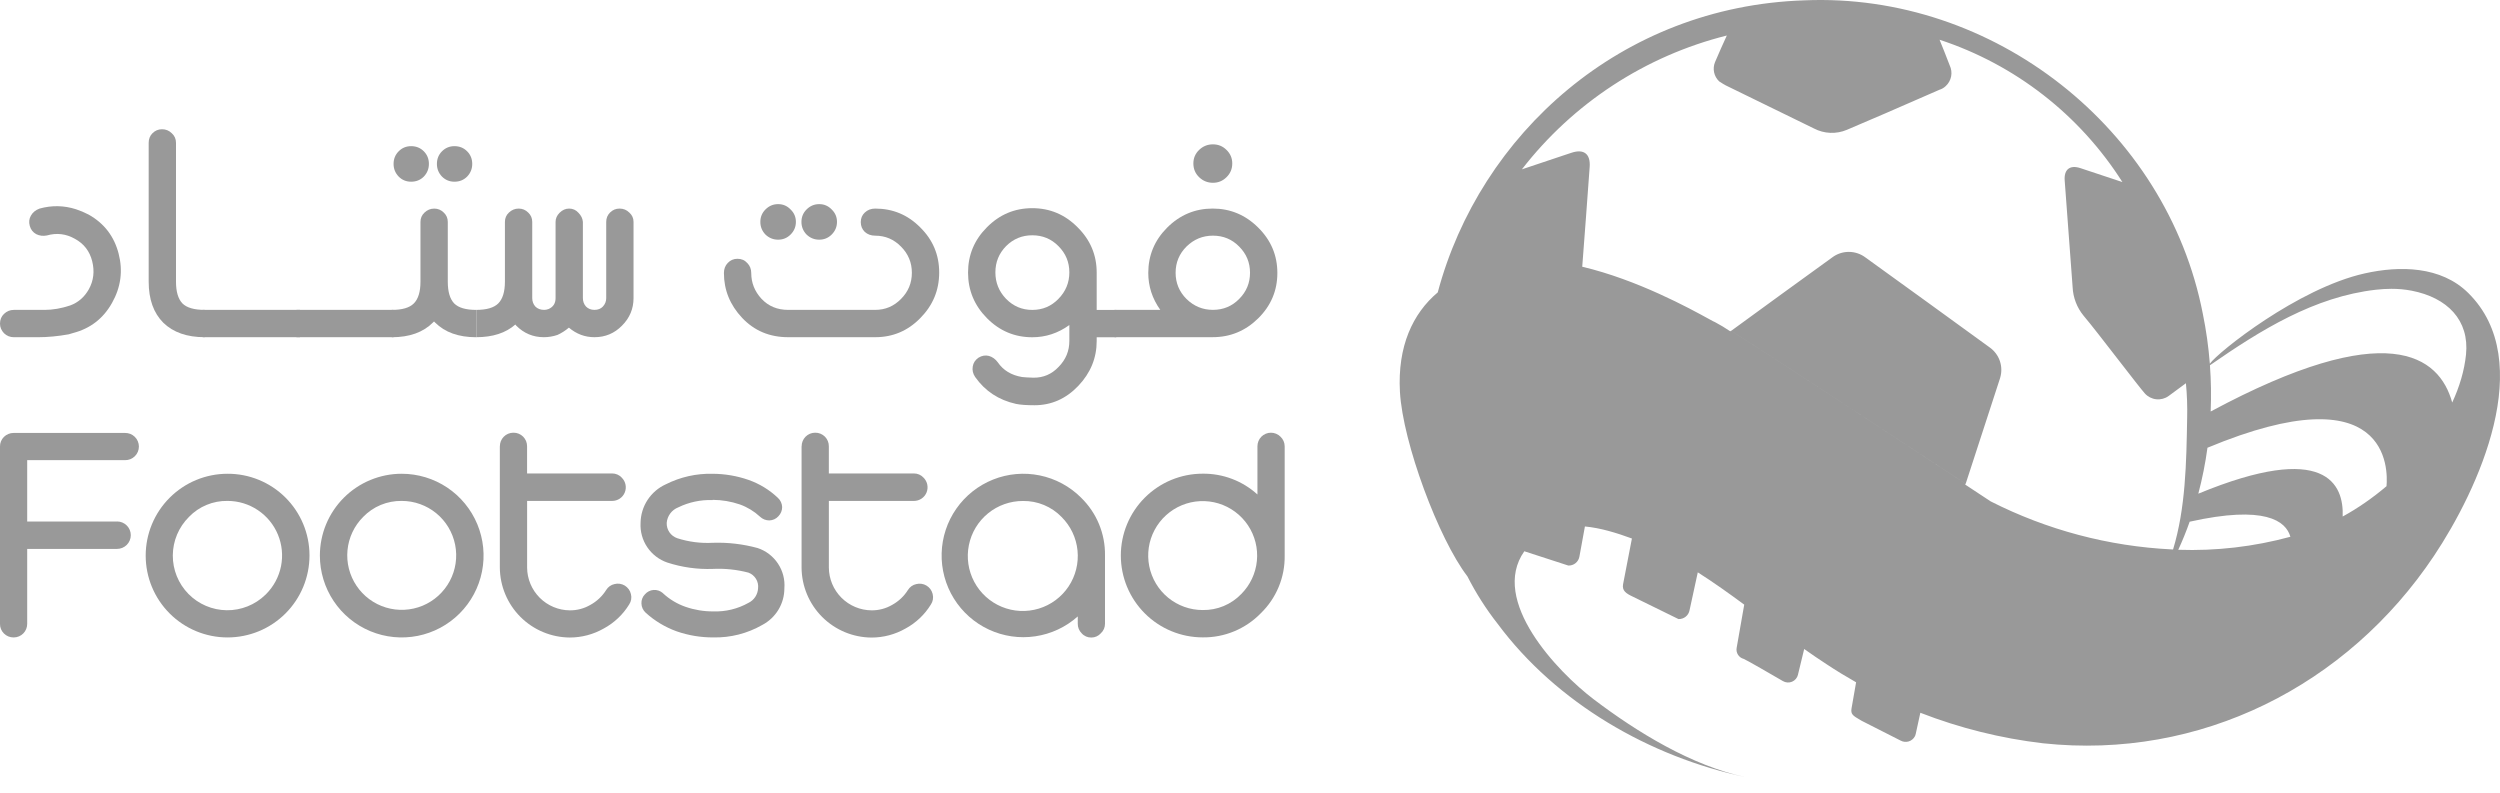
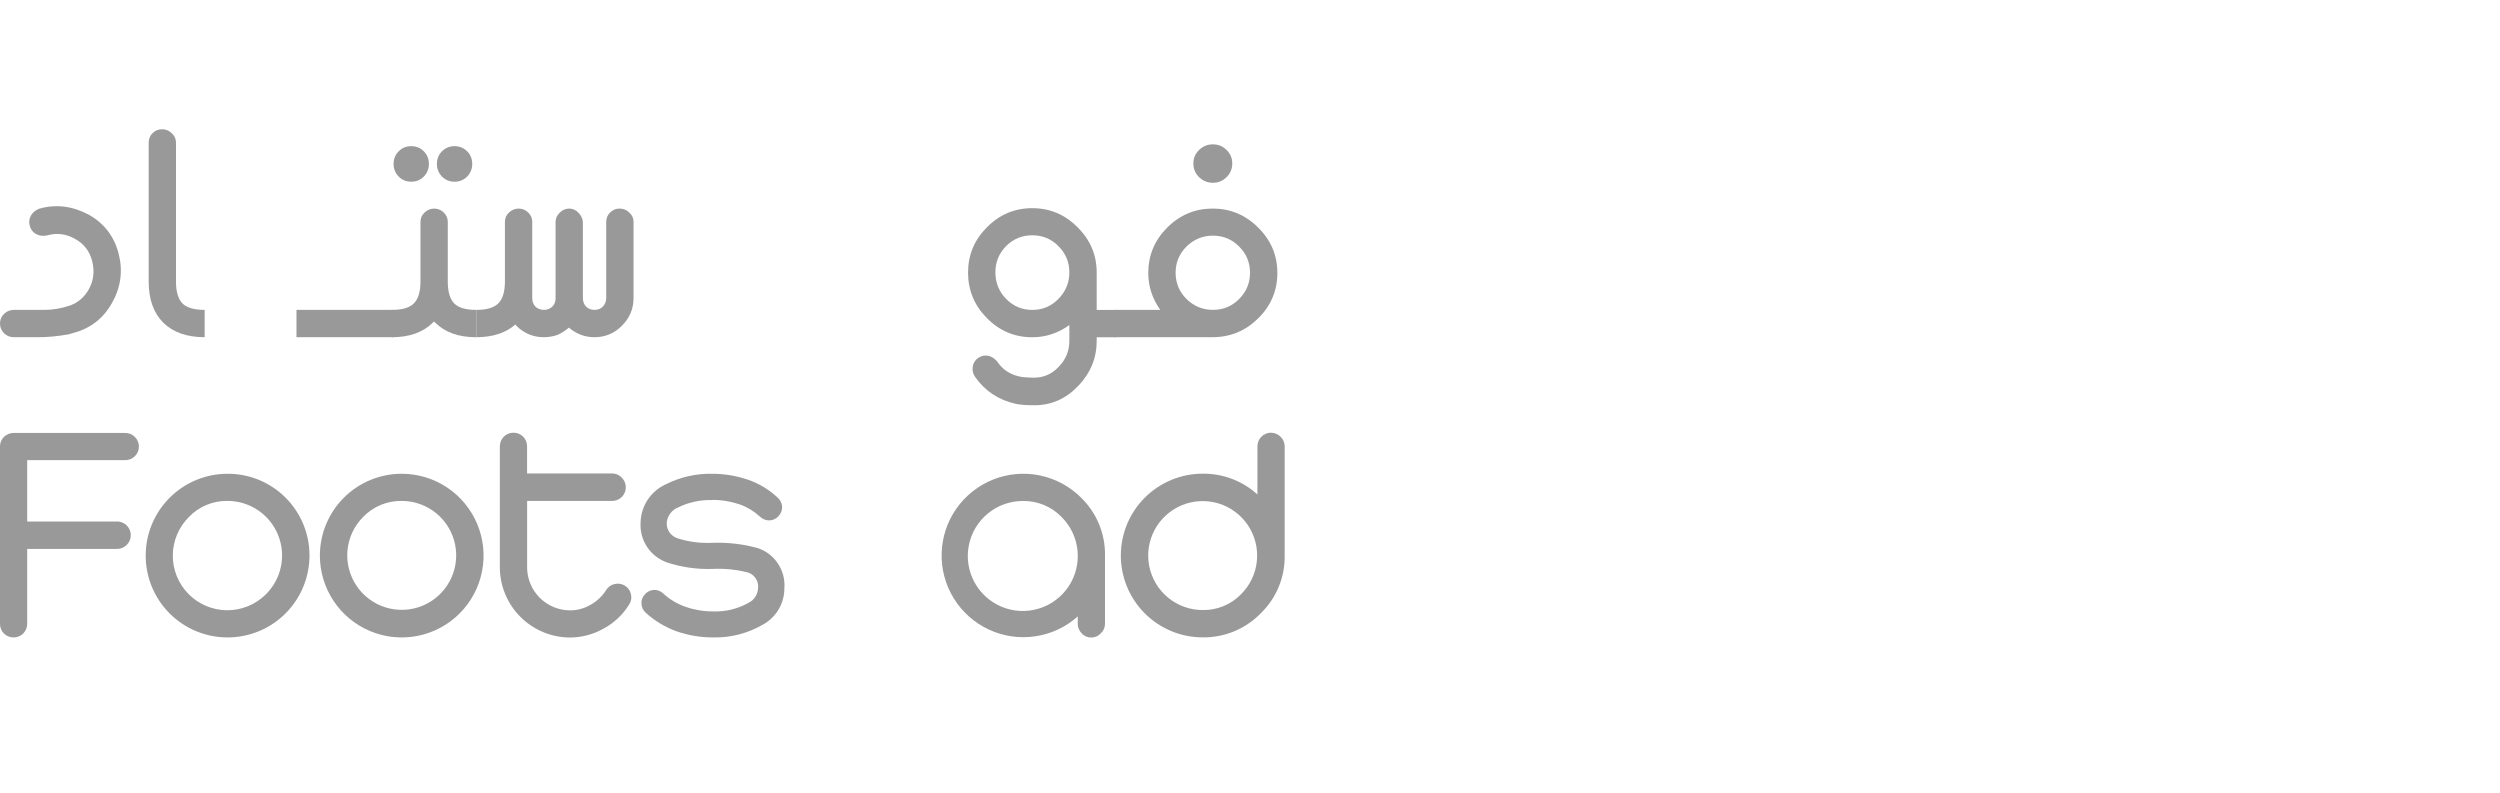
<svg xmlns="http://www.w3.org/2000/svg" width="123" height="39" viewBox="0 0 123 39" fill="none">
-   <path fill-rule="evenodd" clip-rule="evenodd" d="M107.608 20.549C107.622 19.983 107.602 19.418 107.547 18.855C107.53 18.866 107.469 18.912 107.379 18.979L107.377 18.98L107.377 18.98L107.377 18.98L107.376 18.981L107.376 18.981L107.376 18.982L107.375 18.982C107.211 19.104 106.954 19.296 106.696 19.483C106.52 19.61 106.304 19.667 106.088 19.644C105.872 19.621 105.673 19.519 105.527 19.358C105.368 19.18 104.833 18.49 104.244 17.73C103.583 16.875 102.853 15.933 102.511 15.531C102.185 15.133 101.996 14.641 101.973 14.127C101.841 12.379 101.711 10.632 101.583 8.884C101.541 8.335 101.839 8.1 102.359 8.273C103.047 8.5 103.735 8.728 104.422 8.958C102.325 5.652 99.145 3.177 95.426 1.955C95.597 2.366 95.757 2.782 95.917 3.196L95.925 3.216C96.006 3.385 96.031 3.575 95.996 3.759C95.961 3.942 95.867 4.11 95.729 4.236C95.641 4.32 95.535 4.382 95.419 4.417C95.159 4.53 94.899 4.644 94.639 4.757C93.383 5.307 92.128 5.855 90.865 6.388C90.608 6.497 90.329 6.547 90.05 6.536C89.771 6.525 89.497 6.452 89.249 6.322C87.795 5.615 86.342 4.905 84.89 4.193L84.891 4.191C84.81 4.151 84.734 4.101 84.669 4.058L84.669 4.058C84.637 4.038 84.608 4.019 84.582 4.003C84.457 3.884 84.37 3.731 84.334 3.562C84.298 3.393 84.313 3.217 84.379 3.057C84.567 2.618 84.759 2.18 84.96 1.747C80.956 2.75 77.405 5.069 74.877 8.332C75.536 8.106 76.197 7.887 76.859 7.668L77.32 7.515C77.926 7.314 78.258 7.572 78.212 8.213L78.211 8.222C78.092 9.855 77.973 11.489 77.846 13.123C80.561 13.764 83.152 15.185 84.048 15.677C84.245 15.785 84.36 15.848 84.377 15.848C84.635 15.985 84.886 16.136 85.129 16.3L85.17 16.27C87.65 17.847 93.881 21.943 96.704 23.8L96.69 23.843L97.939 24.667C100.709 26.073 103.745 26.879 106.848 27.031L106.914 27.035C107.531 25.012 107.571 22.775 107.608 20.549ZM107.171 27.049C109.033 27.114 110.893 26.898 112.687 26.409C112.466 25.629 111.439 24.842 107.731 25.668C107.566 26.137 107.379 26.598 107.171 27.049ZM115.26 25.413C115.998 25.01 116.73 24.503 117.416 23.921C117.491 23.106 117.578 18.295 108.607 22.029C108.504 22.791 108.354 23.546 108.157 24.289C114.439 21.696 115.32 23.831 115.26 25.413ZM120.649 19.805C120.009 17.49 117.458 15.578 108.765 20.246C108.796 19.487 108.785 18.727 108.729 17.971C111.221 16.241 113.87 14.595 116.904 14.254C117.155 14.225 117.407 14.211 117.659 14.21C117.993 14.209 118.326 14.239 118.653 14.302C120.409 14.643 121.5 15.75 121.328 17.445V17.443C121.247 18.235 121.008 19.031 120.649 19.805ZM108.724 17.895C108.66 17.07 108.545 16.249 108.379 15.437C106.607 6.317 98.072 -0.383 88.766 0.017C79.751 0.315 72.813 6.603 70.737 14.386C69.505 15.423 68.752 17.039 68.877 19.279C69.017 21.783 70.783 26.515 72.197 28.358C72.615 29.181 73.112 29.961 73.683 30.689C76.578 34.587 81.162 37.232 85.877 38.233C83.229 37.672 80.532 36.015 78.41 34.405C76.641 33.062 73.28 29.551 74.997 27.122L77.161 27.825C77.289 27.83 77.415 27.789 77.515 27.709C77.615 27.629 77.683 27.516 77.706 27.39L77.978 25.902C78.365 25.939 78.752 26.017 79.119 26.116C79.519 26.224 79.909 26.352 80.29 26.495L79.855 28.745C79.8 29.061 79.99 29.195 80.356 29.366L82.581 30.458C82.709 30.463 82.835 30.422 82.935 30.342C83.035 30.262 83.103 30.149 83.126 30.023L83.531 28.159C84.311 28.655 85.067 29.195 85.816 29.748L85.443 31.877C85.421 31.994 85.446 32.115 85.51 32.215C85.575 32.316 85.675 32.388 85.79 32.417C85.899 32.453 87.207 33.212 87.715 33.507C87.783 33.548 87.859 33.572 87.937 33.578C88.016 33.584 88.094 33.571 88.167 33.541C88.239 33.511 88.304 33.464 88.355 33.404C88.406 33.344 88.442 33.273 88.461 33.197V33.189L88.766 31.931C89.13 32.188 89.496 32.439 89.868 32.68C90.342 32.994 90.827 33.29 91.32 33.569L91.097 34.844C91.044 35.142 91.162 35.211 91.527 35.424L91.597 35.465L93.517 36.44C93.576 36.471 93.641 36.491 93.708 36.498C93.775 36.505 93.842 36.498 93.906 36.479C93.971 36.46 94.031 36.428 94.083 36.385C94.135 36.343 94.178 36.29 94.21 36.231C94.219 36.214 94.227 36.196 94.234 36.178C94.242 36.154 94.249 36.129 94.255 36.103L94.481 35.068C96.415 35.82 98.442 36.327 100.517 36.57C108.24 37.396 115.476 33.75 119.752 27.348C121.929 24.089 124.849 17.773 121.435 14.412L121.433 14.41C120.094 13.091 118.067 13.064 116.336 13.453C113.052 14.189 109.123 17.328 108.724 17.895ZM85.178 16.274C86.831 15.067 88.487 13.864 90.147 12.664C90.382 12.488 90.667 12.393 90.961 12.393C91.255 12.393 91.54 12.488 91.776 12.664C93.821 14.139 95.863 15.617 97.902 17.1C98.131 17.264 98.303 17.497 98.394 17.764C98.484 18.031 98.489 18.32 98.407 18.59V18.594C97.843 20.332 97.278 22.069 96.711 23.803C93.888 21.947 87.657 17.851 85.178 16.274Z" fill="#999999" />
  <path d="M5.76 25.656C5.939 25.656 6.11 25.727 6.237 25.854C6.364 25.98 6.435 26.152 6.435 26.331C6.435 26.51 6.364 26.682 6.237 26.808C6.11 26.935 5.939 27.006 5.76 27.006H1.338V30.692C1.339 30.868 1.271 31.038 1.148 31.163C1.025 31.289 0.857 31.36 0.681 31.362H0.669C0.581 31.363 0.493 31.346 0.412 31.313C0.33 31.28 0.256 31.23 0.194 31.168C0.131 31.106 0.081 31.032 0.048 30.951C0.014 30.869 -0.002 30.781 0 30.693V21.97C-0.002 21.882 0.014 21.794 0.048 21.712C0.081 21.631 0.131 21.557 0.194 21.495C0.257 21.433 0.331 21.384 0.412 21.351C0.494 21.317 0.581 21.3 0.669 21.301H6.146C6.235 21.299 6.324 21.314 6.407 21.346C6.491 21.379 6.566 21.428 6.63 21.49C6.695 21.552 6.746 21.627 6.78 21.709C6.815 21.791 6.833 21.879 6.834 21.968C6.834 22.058 6.816 22.146 6.782 22.229C6.747 22.311 6.697 22.386 6.633 22.448C6.569 22.511 6.493 22.56 6.41 22.593C6.327 22.625 6.239 22.641 6.149 22.64H1.338V25.659H5.757L5.76 25.656Z" fill="#999999" />
  <path d="M11.193 23.309C12.258 23.304 13.282 23.723 14.038 24.473C14.794 25.222 15.222 26.242 15.227 27.307V27.331C15.227 28.4 14.802 29.426 14.046 30.182C13.29 30.938 12.264 31.362 11.195 31.362C10.127 31.362 9.103 30.938 8.348 30.183C7.592 29.428 7.168 28.404 7.168 27.335C7.168 26.267 7.592 25.243 8.348 24.488C9.103 23.733 10.127 23.309 11.195 23.309M9.297 25.433C8.793 25.932 8.507 26.611 8.502 27.321C8.497 28.031 8.773 28.714 9.271 29.221C9.768 29.727 10.446 30.016 11.156 30.024C11.866 30.032 12.55 29.758 13.059 29.262L13.093 29.229C13.468 28.853 13.723 28.375 13.827 27.854C13.93 27.333 13.877 26.794 13.674 26.303C13.471 25.812 13.127 25.393 12.686 25.098C12.245 24.803 11.726 24.645 11.195 24.645C10.841 24.638 10.49 24.705 10.164 24.841C9.837 24.976 9.542 25.177 9.297 25.432L9.297 25.433Z" fill="#999999" />
  <path d="M19.765 23.309C20.561 23.309 21.34 23.545 22.002 23.987C22.664 24.43 23.18 25.059 23.485 25.794C23.79 26.53 23.87 27.34 23.714 28.121C23.559 28.902 23.175 29.62 22.612 30.183C22.049 30.746 21.331 31.13 20.55 31.285C19.769 31.44 18.96 31.361 18.224 31.056C17.488 30.751 16.859 30.235 16.417 29.573C15.974 28.91 15.738 28.132 15.738 27.335C15.738 26.807 15.842 26.283 16.044 25.794C16.247 25.306 16.543 24.862 16.917 24.488C17.291 24.114 17.735 23.817 18.224 23.615C18.712 23.413 19.236 23.308 19.765 23.309ZM17.867 25.433C17.429 25.871 17.157 26.448 17.097 27.066C17.037 27.683 17.193 28.301 17.538 28.816C17.882 29.331 18.395 29.711 18.988 29.89C19.582 30.07 20.219 30.038 20.792 29.801C21.364 29.563 21.837 29.134 22.129 28.587C22.421 28.041 22.514 27.41 22.393 26.802C22.272 26.194 21.944 25.646 21.465 25.253C20.985 24.86 20.385 24.645 19.765 24.645C19.411 24.64 19.061 24.707 18.734 24.842C18.407 24.977 18.113 25.178 17.867 25.433Z" fill="#999999" />
  <path d="M24.594 21.959C24.592 21.783 24.661 21.613 24.784 21.488C24.907 21.362 25.075 21.291 25.251 21.289H25.263C25.351 21.288 25.439 21.304 25.52 21.338C25.602 21.371 25.676 21.421 25.738 21.483C25.8 21.546 25.849 21.62 25.883 21.701C25.916 21.783 25.933 21.87 25.932 21.958V23.294H30.116C30.206 23.293 30.294 23.311 30.376 23.347C30.458 23.383 30.532 23.435 30.591 23.502C30.686 23.595 30.75 23.715 30.776 23.845C30.802 23.975 30.788 24.11 30.738 24.233C30.687 24.356 30.6 24.46 30.49 24.534C30.379 24.607 30.249 24.646 30.116 24.646H25.934V27.925C25.937 28.482 26.16 29.014 26.553 29.408C26.946 29.802 27.478 30.025 28.035 30.029C28.391 30.032 28.741 29.939 29.049 29.759C29.366 29.585 29.633 29.333 29.825 29.026C29.87 28.953 29.929 28.889 29.999 28.839C30.07 28.789 30.149 28.754 30.234 28.736C30.319 28.714 30.408 28.709 30.495 28.722C30.582 28.735 30.666 28.766 30.741 28.811C30.816 28.858 30.882 28.919 30.934 28.991C30.986 29.063 31.023 29.144 31.042 29.231C31.064 29.316 31.068 29.406 31.053 29.493C31.038 29.581 31.005 29.664 30.956 29.738C30.651 30.236 30.219 30.645 29.704 30.923C29.195 31.213 28.619 31.366 28.032 31.366C27.122 31.36 26.25 30.996 25.606 30.352C24.962 29.708 24.598 28.836 24.592 27.925V21.962L24.594 21.959Z" fill="#999999" />
  <path d="M38.482 24.945C38.483 25.114 38.417 25.277 38.299 25.398C38.243 25.46 38.175 25.511 38.099 25.547C38.023 25.582 37.94 25.602 37.856 25.605C37.684 25.607 37.517 25.541 37.393 25.422C37.106 25.156 36.769 24.951 36.402 24.819C35.971 24.672 35.52 24.595 35.065 24.593V24.604H35.054C34.473 24.583 33.895 24.706 33.373 24.961C33.215 25.022 33.078 25.126 32.977 25.261C32.876 25.396 32.815 25.558 32.802 25.726C32.796 25.89 32.843 26.053 32.936 26.189C33.03 26.324 33.164 26.426 33.32 26.48C33.887 26.662 34.482 26.738 35.077 26.705C35.818 26.681 36.56 26.768 37.276 26.964C37.685 27.099 38.038 27.369 38.276 27.729C38.515 28.088 38.626 28.518 38.591 28.948C38.592 29.319 38.49 29.683 38.298 30C38.106 30.317 37.831 30.576 37.502 30.748C36.772 31.167 35.94 31.38 35.098 31.361C34.482 31.365 33.869 31.263 33.287 31.06C32.725 30.857 32.208 30.546 31.766 30.144C31.703 30.087 31.652 30.017 31.616 29.939C31.58 29.861 31.561 29.777 31.559 29.692C31.554 29.608 31.568 29.525 31.598 29.447C31.627 29.369 31.673 29.299 31.732 29.24C31.785 29.178 31.849 29.128 31.922 29.091C31.994 29.054 32.073 29.032 32.154 29.026C32.235 29.02 32.316 29.03 32.393 29.055C32.47 29.08 32.541 29.12 32.603 29.173C32.611 29.181 32.62 29.188 32.628 29.197C32.945 29.489 33.319 29.714 33.727 29.855C34.167 30.008 34.631 30.085 35.097 30.081C35.7 30.102 36.296 29.957 36.822 29.662C36.958 29.597 37.073 29.496 37.157 29.371C37.24 29.245 37.289 29.1 37.297 28.95C37.317 28.785 37.281 28.619 37.195 28.479C37.108 28.338 36.977 28.23 36.822 28.173C36.252 28.024 35.663 27.962 35.074 27.99C34.314 28.018 33.555 27.913 32.831 27.677C32.43 27.54 32.084 27.275 31.846 26.923C31.608 26.571 31.492 26.151 31.516 25.727C31.521 25.325 31.64 24.933 31.86 24.597C32.08 24.261 32.39 23.995 32.756 23.829C33.47 23.468 34.262 23.29 35.062 23.31C35.663 23.312 36.261 23.414 36.829 23.612C37.368 23.801 37.861 24.102 38.274 24.496C38.337 24.554 38.388 24.623 38.423 24.701C38.459 24.779 38.479 24.862 38.482 24.948" fill="#999999" />
-   <path d="M39.441 21.959C39.44 21.783 39.508 21.613 39.631 21.488C39.754 21.362 39.922 21.291 40.098 21.289H40.111C40.199 21.288 40.286 21.304 40.368 21.338C40.449 21.371 40.523 21.421 40.586 21.483C40.648 21.546 40.697 21.62 40.73 21.701C40.763 21.783 40.78 21.87 40.779 21.958V23.294H44.964C45.053 23.293 45.142 23.311 45.224 23.347C45.306 23.383 45.379 23.435 45.439 23.502C45.533 23.595 45.597 23.715 45.623 23.845C45.649 23.975 45.636 24.11 45.585 24.233C45.534 24.356 45.448 24.46 45.337 24.534C45.227 24.607 45.097 24.646 44.964 24.646H40.78V27.925C40.783 28.482 41.006 29.014 41.399 29.408C41.793 29.802 42.325 30.025 42.882 30.029C43.238 30.032 43.588 29.939 43.896 29.759C44.212 29.585 44.479 29.334 44.671 29.027C44.716 28.954 44.775 28.89 44.845 28.84C44.916 28.79 44.995 28.755 45.08 28.737C45.164 28.716 45.251 28.711 45.337 28.723C45.423 28.735 45.505 28.764 45.58 28.809C45.654 28.853 45.72 28.911 45.772 28.98C45.824 29.05 45.862 29.129 45.883 29.213C45.883 29.219 45.887 29.226 45.888 29.233C45.91 29.319 45.913 29.408 45.898 29.495C45.883 29.583 45.85 29.666 45.801 29.74C45.496 30.238 45.064 30.647 44.549 30.925C44.04 31.215 43.464 31.368 42.878 31.368C41.967 31.362 41.095 30.998 40.451 30.354C39.807 29.71 39.443 28.838 39.437 27.927V21.963L39.441 21.959Z" fill="#999999" />
  <path d="M53.19 24.486C53.569 24.855 53.87 25.298 54.072 25.787C54.274 26.276 54.374 26.802 54.366 27.331V30.685C54.367 30.774 54.349 30.863 54.314 30.945C54.278 31.026 54.225 31.1 54.159 31.16C54.101 31.225 54.029 31.277 53.949 31.313C53.87 31.349 53.783 31.367 53.695 31.367C53.606 31.369 53.517 31.352 53.435 31.316C53.353 31.28 53.279 31.227 53.22 31.16C53.157 31.098 53.107 31.024 53.074 30.942C53.041 30.861 53.024 30.773 53.026 30.685V30.328C52.441 30.851 51.714 31.192 50.937 31.306C50.16 31.422 49.367 31.307 48.655 30.976C47.942 30.645 47.343 30.113 46.929 29.445C46.516 28.777 46.307 28.003 46.329 27.218C46.351 26.432 46.602 25.671 47.052 25.027C47.502 24.383 48.13 23.885 48.86 23.594C49.589 23.303 50.388 23.233 51.157 23.391C51.927 23.549 52.633 23.929 53.189 24.484L53.19 24.486ZM50.332 24.648C49.705 24.646 49.097 24.861 48.611 25.257C48.125 25.654 47.792 26.206 47.669 26.821C47.545 27.435 47.638 28.074 47.933 28.627C48.228 29.18 48.705 29.614 49.284 29.854C49.863 30.095 50.508 30.126 51.108 29.944C51.708 29.762 52.226 29.377 52.573 28.856C52.921 28.334 53.077 27.708 53.014 27.084C52.952 26.461 52.675 25.878 52.23 25.436C51.984 25.182 51.689 24.981 51.363 24.846C51.036 24.71 50.685 24.643 50.332 24.648Z" fill="#999999" />
  <path d="M61.866 21.959C61.866 21.87 61.883 21.783 61.916 21.702C61.949 21.62 61.998 21.546 62.06 21.484C62.122 21.422 62.195 21.373 62.276 21.34C62.356 21.306 62.443 21.289 62.53 21.289C62.617 21.289 62.703 21.306 62.784 21.34C62.864 21.373 62.937 21.422 62.999 21.484C63.064 21.544 63.116 21.618 63.152 21.7C63.187 21.781 63.206 21.869 63.206 21.959V27.328C63.215 27.858 63.116 28.384 62.913 28.873C62.711 29.362 62.41 29.805 62.03 30.173C61.659 30.555 61.214 30.856 60.723 31.06C60.232 31.264 59.704 31.366 59.172 31.359C58.104 31.359 57.08 30.934 56.325 30.179C55.569 29.424 55.145 28.4 55.145 27.332C55.145 26.264 55.569 25.239 56.325 24.484C57.08 23.729 58.104 23.305 59.172 23.305C60.167 23.294 61.13 23.659 61.866 24.328V21.959ZM61.069 29.227C61.507 28.788 61.779 28.21 61.839 27.593C61.899 26.977 61.743 26.358 61.399 25.843C61.054 25.328 60.541 24.948 59.948 24.768C59.354 24.589 58.717 24.621 58.144 24.858C57.572 25.096 57.099 25.525 56.807 26.072C56.515 26.618 56.422 27.249 56.543 27.857C56.664 28.465 56.992 29.012 57.471 29.406C57.951 29.799 58.551 30.014 59.171 30.014C59.525 30.02 59.876 29.954 60.203 29.818C60.529 29.683 60.824 29.481 61.069 29.227Z" fill="#999999" />
  <path d="M59.676 15.245C60.186 15.245 60.616 15.066 60.966 14.709C61.323 14.352 61.501 13.922 61.501 13.419C61.501 12.917 61.323 12.487 60.966 12.13C60.616 11.773 60.186 11.594 59.676 11.594C59.173 11.594 58.74 11.773 58.375 12.13C58.018 12.487 57.84 12.917 57.84 13.419C57.84 13.922 58.018 14.352 58.375 14.709C58.74 15.066 59.173 15.245 59.676 15.245ZM59.665 16.589H54.834V15.245H57.085C56.692 14.691 56.495 14.086 56.495 13.43C56.495 12.563 56.805 11.82 57.424 11.2C58.051 10.574 58.798 10.261 59.665 10.261C60.532 10.261 61.279 10.574 61.906 11.2C62.532 11.82 62.846 12.563 62.846 13.43C62.846 14.297 62.532 15.041 61.906 15.66C61.279 16.279 60.532 16.589 59.665 16.589ZM59.676 8.993C59.414 8.993 59.188 8.901 58.998 8.719C58.809 8.537 58.714 8.311 58.714 8.042C58.714 7.779 58.809 7.557 58.998 7.375C59.188 7.193 59.414 7.102 59.676 7.102C59.938 7.102 60.16 7.193 60.343 7.375C60.532 7.557 60.627 7.779 60.627 8.042C60.627 8.311 60.532 8.537 60.343 8.719C60.16 8.901 59.938 8.993 59.676 8.993Z" fill="#999999" />
  <path d="M52.077 14.702C52.434 14.338 52.612 13.904 52.612 13.401C52.612 12.898 52.434 12.468 52.077 12.111C51.727 11.754 51.297 11.576 50.787 11.576C50.284 11.576 49.854 11.754 49.497 12.111C49.148 12.468 48.973 12.898 48.973 13.401C48.973 13.904 49.148 14.338 49.497 14.702C49.854 15.066 50.284 15.248 50.787 15.248C51.297 15.248 51.727 15.066 52.077 14.702ZM53.957 15.248H54.919V16.593H53.957V16.779C53.957 17.617 53.654 18.353 53.05 18.987C52.445 19.62 51.727 19.938 50.896 19.938C50.503 19.938 50.2 19.916 49.989 19.872C49.137 19.683 48.466 19.242 47.978 18.549C47.869 18.389 47.829 18.218 47.858 18.036C47.887 17.853 47.982 17.708 48.142 17.598C48.309 17.496 48.481 17.467 48.656 17.511C48.831 17.562 48.976 17.668 49.093 17.828C49.362 18.221 49.76 18.462 50.284 18.549C50.401 18.564 50.587 18.575 50.842 18.582C51.33 18.589 51.745 18.411 52.088 18.047C52.438 17.689 52.612 17.267 52.612 16.779V15.992C52.059 16.392 51.45 16.593 50.787 16.593C49.92 16.593 49.177 16.279 48.557 15.653C47.938 15.026 47.628 14.279 47.628 13.412C47.628 12.545 47.938 11.802 48.557 11.182C49.177 10.556 49.92 10.242 50.787 10.242C51.654 10.242 52.398 10.556 53.017 11.182C53.644 11.802 53.957 12.545 53.957 13.412V15.248Z" fill="#999999" />
-   <path d="M43.06 15.246C43.556 15.246 43.978 15.067 44.328 14.71C44.685 14.353 44.864 13.923 44.864 13.421C44.864 12.918 44.685 12.488 44.328 12.131C43.978 11.774 43.556 11.595 43.06 11.595C42.856 11.595 42.685 11.533 42.547 11.409C42.415 11.278 42.35 11.118 42.35 10.928C42.35 10.739 42.415 10.582 42.547 10.458C42.685 10.327 42.856 10.262 43.06 10.262C43.928 10.262 44.667 10.571 45.279 11.191C45.899 11.803 46.208 12.542 46.208 13.409C46.208 14.277 45.899 15.024 45.279 15.65C44.667 16.277 43.928 16.59 43.06 16.59H38.776C37.865 16.59 37.111 16.273 36.513 15.639C35.916 15.005 35.617 14.269 35.617 13.431C35.617 13.235 35.679 13.071 35.803 12.94C35.934 12.801 36.094 12.732 36.283 12.732C36.48 12.732 36.641 12.801 36.764 12.94C36.896 13.071 36.961 13.235 36.961 13.431C36.961 13.912 37.129 14.335 37.464 14.699C37.806 15.064 38.244 15.246 38.776 15.246H43.06ZM40.306 10.043C40.546 10.043 40.75 10.13 40.918 10.305C41.093 10.473 41.18 10.677 41.18 10.917C41.18 11.158 41.093 11.366 40.918 11.54C40.75 11.708 40.546 11.792 40.306 11.792C40.065 11.792 39.858 11.708 39.683 11.54C39.515 11.366 39.431 11.158 39.431 10.917C39.431 10.677 39.515 10.473 39.683 10.305C39.858 10.13 40.065 10.043 40.306 10.043ZM38.284 10.043C38.524 10.043 38.728 10.13 38.896 10.305C39.071 10.473 39.158 10.677 39.158 10.917C39.158 11.158 39.071 11.366 38.896 11.54C38.728 11.708 38.524 11.792 38.284 11.792C38.043 11.792 37.836 11.708 37.661 11.54C37.493 11.366 37.409 11.158 37.409 10.917C37.409 10.677 37.493 10.473 37.661 10.305C37.836 10.13 38.043 10.043 38.284 10.043Z" fill="#999999" />
  <path d="M29.247 16.59C28.78 16.59 28.361 16.434 27.99 16.12C27.808 16.273 27.618 16.394 27.421 16.481C27.203 16.554 26.98 16.59 26.755 16.59C26.23 16.59 25.778 16.401 25.399 16.022L25.355 15.967C24.882 16.383 24.241 16.59 23.432 16.59V15.246C23.942 15.246 24.302 15.14 24.514 14.929C24.732 14.71 24.842 14.353 24.842 13.858V10.918C24.842 10.735 24.907 10.582 25.038 10.459C25.177 10.327 25.337 10.262 25.519 10.262C25.701 10.262 25.858 10.327 25.989 10.459C26.12 10.582 26.186 10.735 26.186 10.918V14.667C26.186 14.827 26.237 14.966 26.339 15.082C26.448 15.191 26.594 15.246 26.776 15.246C26.849 15.246 26.922 15.231 26.995 15.202C27.221 15.1 27.334 14.922 27.334 14.667V10.918C27.334 10.75 27.399 10.601 27.531 10.469C27.669 10.331 27.826 10.262 28.001 10.262C28.183 10.262 28.336 10.331 28.46 10.469C28.591 10.601 28.664 10.75 28.678 10.918V14.667C28.678 14.827 28.729 14.966 28.831 15.082C28.941 15.191 29.079 15.246 29.247 15.246C29.422 15.246 29.56 15.191 29.662 15.082C29.771 14.966 29.826 14.827 29.826 14.667V10.918C29.826 10.735 29.888 10.582 30.012 10.459C30.143 10.327 30.3 10.262 30.482 10.262C30.671 10.262 30.832 10.327 30.963 10.459C31.101 10.582 31.17 10.735 31.17 10.918V14.667C31.17 15.191 30.981 15.643 30.602 16.022C30.23 16.401 29.779 16.59 29.247 16.59Z" fill="#999999" />
  <path d="M21.354 15.816L21.299 15.87C20.818 16.351 20.144 16.592 19.277 16.592V15.247C19.787 15.247 20.148 15.142 20.359 14.93C20.578 14.712 20.687 14.354 20.687 13.859V10.919C20.687 10.736 20.753 10.584 20.884 10.46C21.022 10.328 21.182 10.263 21.365 10.263C21.547 10.263 21.703 10.328 21.835 10.46C21.966 10.584 22.031 10.736 22.031 10.919V13.859C22.031 14.354 22.137 14.712 22.348 14.93C22.56 15.142 22.92 15.247 23.43 15.247V16.592C22.563 16.592 21.889 16.351 21.408 15.87C21.394 15.856 21.375 15.837 21.354 15.816ZM20.228 8.94C19.987 8.94 19.783 8.856 19.616 8.689C19.448 8.514 19.364 8.306 19.364 8.066C19.364 7.818 19.448 7.61 19.616 7.443C19.783 7.275 19.987 7.191 20.228 7.191C20.476 7.191 20.683 7.275 20.851 7.443C21.018 7.61 21.102 7.818 21.102 8.066C21.102 8.306 21.018 8.514 20.851 8.689C20.683 8.856 20.476 8.94 20.228 8.94ZM22.359 8.94C22.119 8.94 21.915 8.856 21.747 8.689C21.579 8.514 21.496 8.306 21.496 8.066C21.496 7.818 21.579 7.61 21.747 7.443C21.915 7.275 22.119 7.191 22.359 7.191C22.607 7.191 22.815 7.275 22.982 7.443C23.15 7.61 23.234 7.818 23.234 8.066C23.234 8.306 23.15 8.514 22.982 8.689C22.815 8.856 22.607 8.94 22.359 8.94Z" fill="#999999" />
  <path d="M19.363 15.246C19.363 15.246 19.363 15.472 19.363 15.924C19.363 16.368 19.363 16.59 19.363 16.59H14.586C14.586 16.59 14.586 16.368 14.586 15.924C14.586 15.472 14.586 15.246 14.586 15.246H19.363Z" fill="#999999" />
-   <path d="M14.76 15.246C14.76 15.246 14.76 15.472 14.76 15.924C14.76 16.368 14.76 16.59 14.76 16.59H9.983C9.983 16.59 9.983 16.368 9.983 15.924C9.983 15.472 9.983 15.246 9.983 15.246H14.76Z" fill="#999999" />
  <path d="M7.315 13.858V7.026C7.315 6.837 7.377 6.68 7.501 6.556C7.632 6.425 7.788 6.359 7.971 6.359C8.16 6.359 8.32 6.425 8.452 6.556C8.59 6.68 8.659 6.837 8.659 7.026V13.858C8.659 14.353 8.765 14.71 8.976 14.929C9.188 15.14 9.552 15.246 10.069 15.246V16.59C9.202 16.59 8.524 16.354 8.036 15.88C7.555 15.399 7.315 14.725 7.315 13.858Z" fill="#999999" />
  <path d="M0.678 16.591C0.496 16.591 0.335 16.526 0.197 16.395C0.066 16.256 0 16.099 0 15.925C0 15.728 0.066 15.568 0.197 15.444C0.335 15.312 0.496 15.247 0.678 15.247H2.186C2.594 15.247 3.017 15.174 3.454 15.028C3.848 14.883 4.154 14.617 4.372 14.23C4.605 13.808 4.66 13.349 4.536 12.853C4.412 12.357 4.128 11.989 3.684 11.749C3.246 11.501 2.787 11.447 2.306 11.585C2.117 11.622 1.942 11.6 1.782 11.52C1.621 11.432 1.516 11.297 1.465 11.115C1.414 10.933 1.432 10.765 1.519 10.612C1.607 10.452 1.749 10.335 1.946 10.262C2.55 10.095 3.148 10.106 3.738 10.295C3.942 10.361 4.15 10.448 4.361 10.558C5.126 10.988 5.618 11.629 5.837 12.481C6.055 13.327 5.946 14.136 5.509 14.908C5.079 15.673 4.441 16.165 3.596 16.384C3.531 16.405 3.458 16.427 3.378 16.449C2.846 16.544 2.343 16.591 1.869 16.591H0.678Z" fill="#999999" />
</svg>